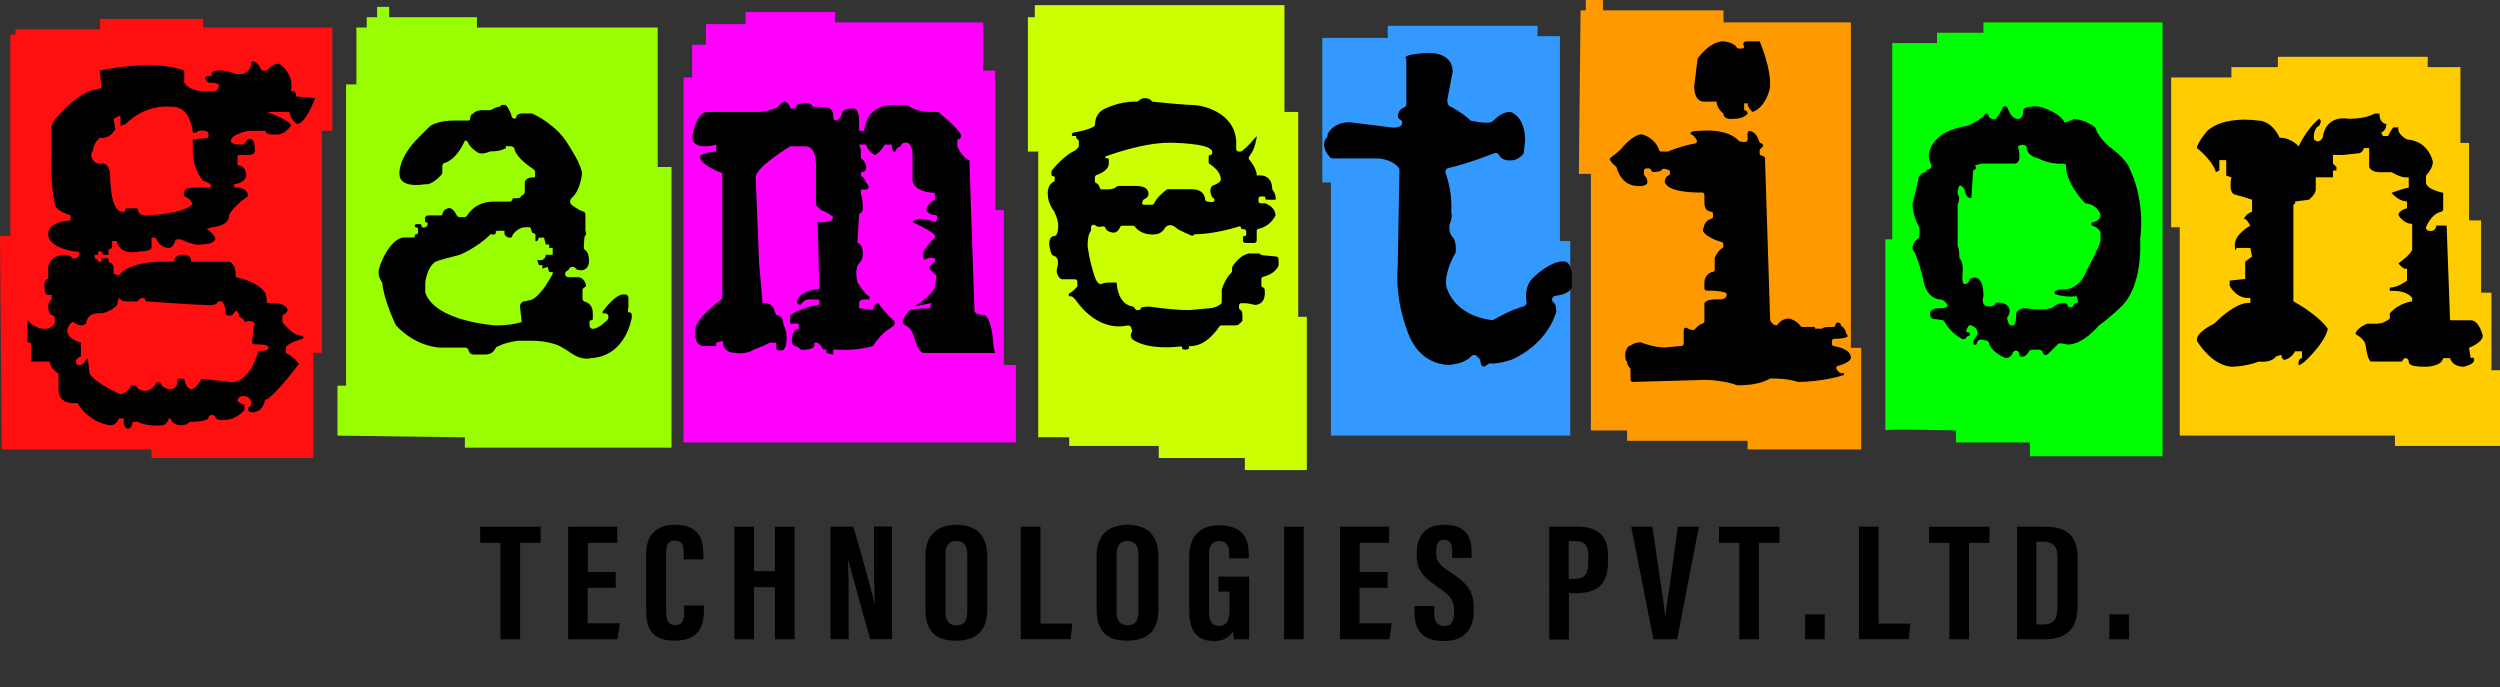
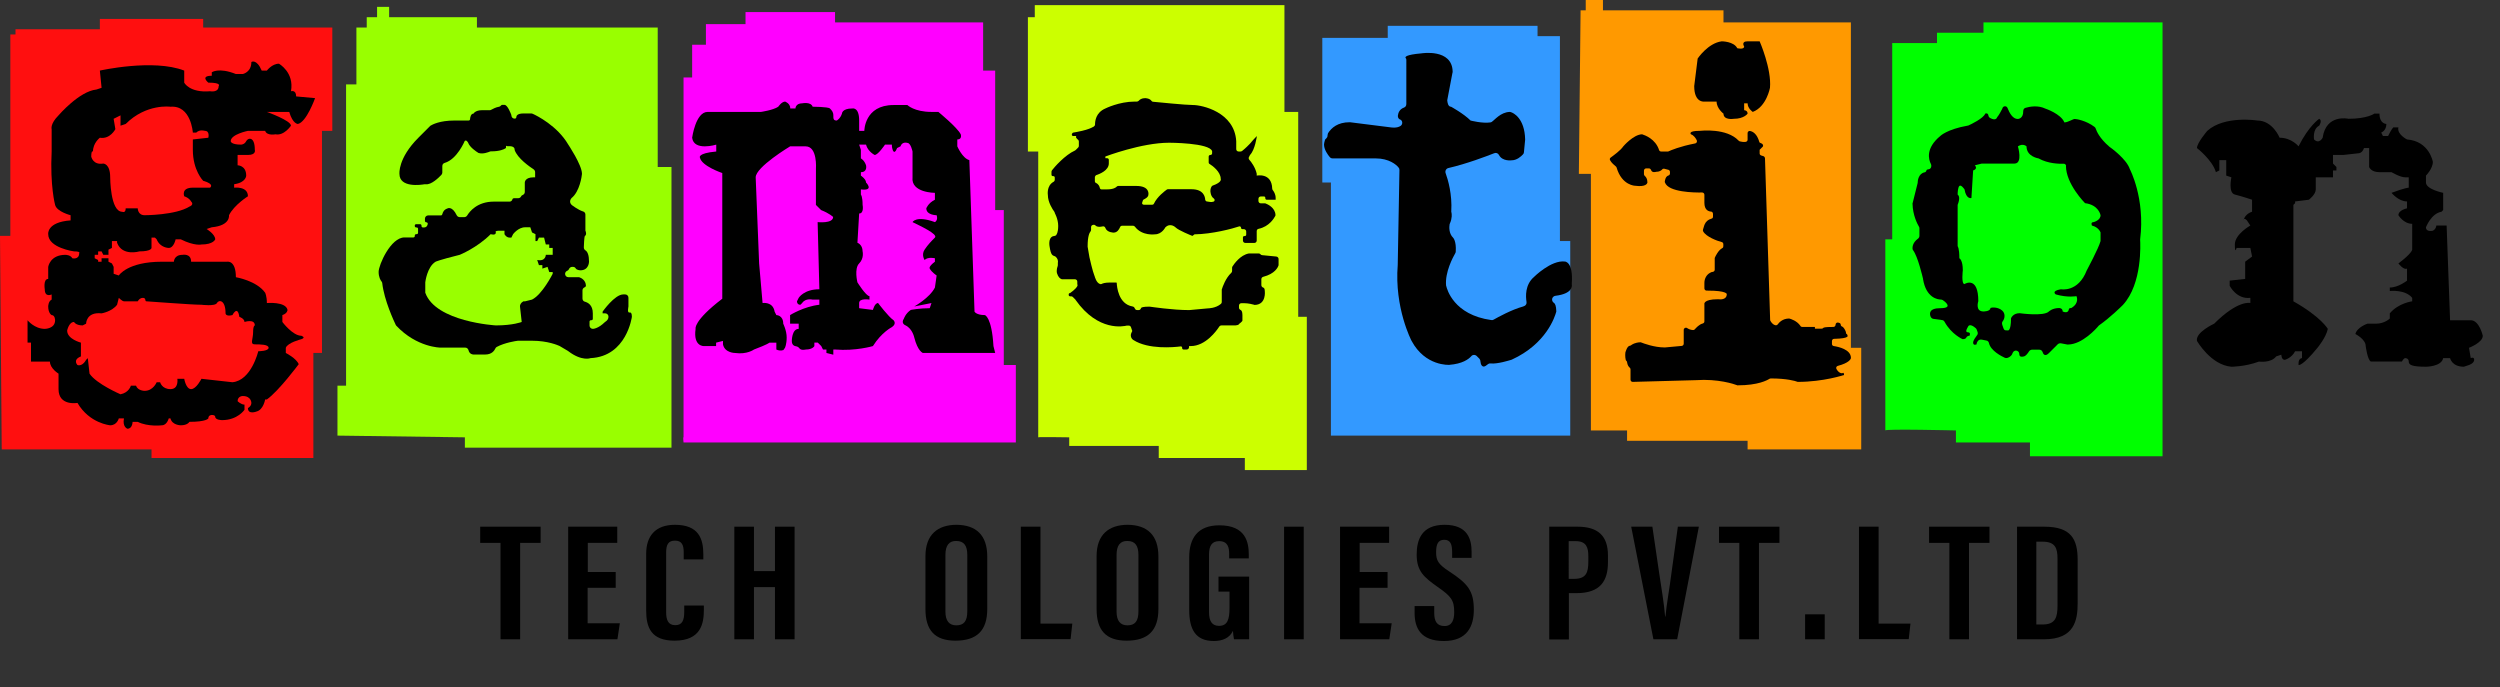
<svg xmlns="http://www.w3.org/2000/svg" version="1.1" id="Layer_1" x="0px" y="0px" viewBox="0 0 1452 399" style="enable-background:new 0 0 1452 399;" xml:space="preserve">
  <rect x="0" y="0" width="1452" height="399" fill="#333333" stroke="none" />
  <style type="text/css">
	.st0{fill:#FF0F0F;}
	.st1{fill:#99FF00;}
	.st2{fill:#FF00FF;}
	.st3{fill:none;}
	.st4{fill:#CCFF00;}
	.st5{fill:#3399FF;}
	.st6{fill:#FF9900;}
	.st7{fill:#00FF00;}
	.st8{fill:#FFCC00;}
</style>
  <g>
    <g>
      <polygon class="st0" points="0,137 6,137 6,20 9,20 9,17 58,17 58,11 118,11 118,16 193,16 193,76 187,76 187,205 182,205     182,266 88,266 88,261 1,261   " />
      <path d="M32,119c0,0-3-11-2-31V75c0,0-1-3,4-8c0,0,12-14,22-15l3-1l-1-10c0,0,31-7,49,0v7c0,0,3,6,15,5c0,0,5,1,5-3c0,0,2-2-6-2    c0,0-5-4,2-4v-2c0,0,4-3,14,1h4c0,0,5-1,5-7c0,0,3-2,6,5h3c0,0,3-4,7-4c0,0,9,5,7,16c0,0,3-1,3,3l11,1c0,0-5,14-10,15c0,0-3,0-5-7    h-13c0,0,14,5,14,8c0,0-4,6-9,5c0,0-5,1-6-2h-10c0,0-10,2-10,6c0,0,0,2,6,2c0,0,2,0,3-2s5-3,5,5c0,0,1,3-4,3h-6v6c0,0,5,0,5,6    c0,0,0,4-7,5v2c0,0,8-1,8,5c0,0-8,5-11,11c0,0,1,6-10,7l-3,1c0,0,5,3,5,6c0,0-1,3-8,3c0,0-4,1-12-3h-3c0,0-1,5-4,5c0,0-5,0-7-5    l-1-1h-2v6c0,0,0,2-7,2c0,0-10,3-13-5v-1h-3v4l-2,1v3h-3l-1-2h-2v2h-2v2l2,1v1h2v-2h4v2l2,1l1,2v4l3,1c0,0,5-8,25-8h7c0,0,0-4,5-4    c0,0,5-1,5,4h21c0,0,5-1,5,9c0,0,12,2,17,9c0,0,1,2,1,6c0,0,11-1,12,4c0,0,0,2-3,3v4c0,0,6,8,11,8c0,0,3,1,0,2c0,0-8,2-9,5v2v1    c0,0,6,3,7.5,6.5c0,0-11.5,15.5-18.5,20.5h-1c0,0-1,6-5,7c0,0-5,2-5-2c0,0,2-1,2-3c0,0,0-4-5-4c0,0-3,0-3,3c0,0,2,2,4,2v3    c0,0-4,6-13,6c0,0-4,0-4-2c0,0,0-1-2-1c0,0-2,0-2,2c0,0-1,2-11,2c0,0-1,2-5,2c0,0-5,0-6-4h-1c0,0-1,4-4,4c0,0-8,1-14-2h-3    c0,0,0,4-3,4c0,0-3-1-2-6h-3c0,0-1,4-5,4c0,0-12-1-19-13c0,0-11,2-11-8v-9c0,0-5-3-5-7H18v-11h-2v-13c0,0,4,5,10,5c0,0,6,0,6-5    c0,0,0-3-2-3c0,0-2-1-2-5c0,0,0-3,2-4v-3c0,0-4,2-4-3c0,0-1-6,2-6v-7c0,0,1-7,10-7c0,0,3,0,4,2c0,0,4,1,4-3c0,0,1-1-3-1    c0,0-15-2-15-10c0,0-1-7,13-8v-3C41,125,33,123,32,119z" />
      <path class="st0" d="M64,103c0,0,0,20,7,20c0,0,2,1,2-2h7c0,0,0,4,4,4c0,0,18,0,26-5c0,0,3-1,1-3c0,0-1-2-4-3c0,0-2-5,5-5h10    c0,0,3-2-4-4c0,0-6-6-6-18v-6l9-1c0,0,1-4-2-4c0,0-3-1-5,1h-2c0,0-1-16-13-15c0,0-14-2-26,10l-3,1v-6l-4,2l1,6c0,0-3,6-9,5    c0,0-4,3-4,8c0,0-1-1-1,3c0,0,1,5,7,4C60,95,64,95,64,103z" />
      <path class="st0" d="M39,192c0,0,1-5,4-5c0,0,1,2,5,2l2-1c0,0,0-7,9-6c0,0,6-1,9-5l1-4c0,0,2,2,3,2s8,0,8,0s1-2,3-2s1,2,2,2    s26,2,32,2c0,0,8,1,9-1s5-2,5,6c0,0,0,2,4,1c0,0,3-6,4,1c0,0,3,1,3,3c0,0,6-2,6,2c0,0-1,0-1,4s-2,7,1,7s8,0,8,2s-6,2-6,2    s-4,17-15,18l-18-2c0,0-3,6-6,6c-3,0-4-6-4-6h-4c0,0,1,6-4,6s-6-4-6-4h-2c0,0-2,5-7,5c0,0-4,0-5-3h-3c0,0-1,4-6,5c0,0-14-6-18-12    l-1-9l-1,1c0,0-2,4-5,3c0,0-3-3,2-5v-8C47,199,39,197,39,192z" />
    </g>
    <g>
      <path class="st1" d="M196,253v-29h5V49h6V16h6v-6h6V4h7v6h51v6h105v81h8v163H270v-6C270,254,196.2,253,196,253z" />
      <path d="M232,101c0,0-1-9,11-21l6.9-6.9c0.1-0.1,0.2-0.2,0.3-0.2c0.9-0.5,5-2.9,13.8-2.9h8.2c0.4,0,0.8-0.3,0.8-0.8    c0.1-1.2,0.5-3.2,2-3.2c0,0,1-2,5-2h4.5c0.3,0,0.6-0.1,0.9-0.3c0.8-0.4,2.5-1.4,4.4-1.7c0.6-0.1,1-0.5,1.4-0.9    c0.2-0.3,0.7-0.2,1.8-0.2c1.8,0,3.7,5.1,4,5.9c0,0.1,0,0.1,0,0.2c0,0.4,0.3,1.9,2,1.9h0c0.5,0,0.9-0.4,0.9-0.9    c0-1.2,1.3-2.1,4.1-2.1h4.6c0.3,0,0.5,0.1,0.8,0.2c2.3,1,14.3,7,20.6,17.8c0,0,7.9,11.8,8,16.9c0,0.1,0,0.2,0,0.3    c-0.1,1.2-1.3,10.1-6,13.9c0,0-2,2,0,4c0,0,3.7,2.9,6.6,3.8c0.8,0.2,1.4,0.9,1.4,1.8v9.2c0,0.1,0,0.3,0.1,0.4    c0.2,0.5,0.7,2.1-0.4,2.9c-0.4,0.3-0.6,5.8-0.6,6.3v0.4c0,0.6,0.3,1.2,0.9,1.6c1.3,0.8,2.1,2.9,2.1,6.6c0,0,0,5-5,5    c0,0-2.1,0-2.8-1.2c-0.3-0.6-1-0.8-1.6-0.8h-0.4c-0.7,0-1.3,0.4-1.7,1l-0.2,0.4c-0.2,0.4-0.5,0.6-0.8,0.8l-0.4,0.2    c-0.6,0.3-1,1-1,1.7l0,0c0,1,0.8,1.9,1.9,1.9h5.9c0.2,0,0.4,0,0.6,0.1c0.9,0.3,3.6,1.6,3.7,4.8c0,0.1,0,0.3-0.1,0.4    c-0.1,0.2-0.3,0.4-0.7,0.6c-0.7,0.3-1.2,1-1.2,1.7v0.4v4.4c0,0.8,0.5,1.6,1.3,1.8c1.8,0.5,4.7,1.9,4.7,6.8v3.2    c0,0.5-0.4,0.8-0.8,0.8h-0.3c-0.5,0-0.8,0.4-0.8,0.8v2.3c0,1,0.8,1.9,1.9,1.9h0.1c0,0,3,0,7-4c0,0,2-1,2-3v-0.1    c0-1-0.8-1.9-1.9-1.9H350v-1c0,0,7-10,12-10h1h0.1c1,0,1.9,0.8,1.9,1.9v5.1c0,0.5-1,4,0.9,3.5c0.5-0.1,1.1,0.4,1.1,2.5    c0,0-3,23-24,24c0,0-5,2-12.9-4c0,0-0.1-0.1-0.1-0.1l-4.9-2.9c-0.1,0-0.1-0.1-0.2-0.1c-0.7-0.3-6.6-3-15.9-3h-7.9    c-0.1,0-0.2,0-0.3,0c-1,0.1-7.7,1.1-12.3,3.6c-0.4,0.2-0.6,0.5-0.8,0.9c-0.5,1.1-2,3.5-5.8,3.5h-7c0,0-2.2,0-2.8-2.5    c-0.2-0.8-0.9-1.5-1.8-1.5l-14.4,0c0,0-13.8,0-25.8-12.8c-0.1-0.1-0.2-0.3-0.3-0.5c-0.9-1.9-6.7-14.2-7.8-24.2    c0-0.3-0.2-0.6-0.4-0.9c-0.6-0.7-1.7-2.6-1.7-5.6c0-4,7-20,15-20h5.2c0.5,0,0.8-0.4,0.8-0.8v-0.3c0-0.5,0.4-0.8,0.8-0.8h0.3    c0.5,0,0.8-0.4,0.8-0.8v-2.3c0-0.5-0.4-0.8-0.8-0.8h-0.3c-0.5,0-0.8-0.4-0.8-0.8v-0.3c0-0.5,0.4-0.8,0.8-0.8h2.3    c0.5,0,0.8,0.4,0.8,0.8v0.3c0,0.5,0.4,0.8,0.8,0.8h0.8c0.8,0,1.5-0.5,1.8-1.3l0.2-0.6c0.2-0.5-0.2-1.1-0.8-1.1h0    c-0.5,0-0.8-0.4-0.8-0.8v-1.3c0-1,0.8-1.9,1.9-1.9h7.4c0.4,0,0.7-0.3,0.8-0.7c0.2-0.9,0.8-2.6,2.9-3.3c0,0,2.7-1.8,5.5,4    c0.3,0.6,1,1,1.7,1l2.7,0c0.6,0,1.2-0.3,1.6-0.9c1.4-2.3,5.8-8.1,15.5-8.1h9.2c0.8,0,1.4-0.6,1.6-1.3c0.1-0.4,0.4-0.7,1.2-0.7    l2.3,0c0.7,0,1.3-0.5,1.6-1.1c0.1-0.3,0.3-0.5,0.8-0.7c0.8-0.3,1.3-1,1.3-1.8V106c0,0,0-3,5-3h1v-3c0-0.6-0.3-1.2-0.8-1.6    c-2.4-1.6-9.4-6.4-11.1-11.3c0-0.1,0-0.2,0-0.3c0-0.6-0.4-1.9-3-1.9h-1.2c-0.5,0-0.8-0.5-0.8,0v0.6c0,0.3-0.1,0.6-0.4,0.7    c-0.8,0.5-3.2,1.7-8.2,1.7c-0.2,0-0.5,0-0.7,0.1c-1,0.4-4,1.6-6.4,0.9c-0.2,0-0.4-0.1-0.5-0.2c-1-0.6-4.9-3.2-5.8-5.8c0,0-1-2-2-1    c0,0-4.4,10.6-11.6,12.7c-0.8,0.2-1.4,0.9-1.4,1.8v3.8c0,0.5-0.2,0.9-0.5,1.3c-1.5,1.6-5.9,6-9.2,5.5c-0.2,0-0.4,0-0.6,0    C244.6,107.4,232,109.2,232,101z" />
      <path class="st1" d="M247,170v-6c0,0,1-9,6-12c0,0,2-1,14-4c0,0,10-4,18-12c0,0,3,1,3-1c0,0-1-1,2-1h3v2c0,0,1,2,3,2h1l1-2    c0,0,3-4,7-4h3l1,3l2,1v4h1l1-2h3l1,4h2v2h2v4h-4c0,0,0,4-5,3l1,3h2v2l3-1l1,3h2v1c0,0-6,12-12,15l-4,1h-1c-1.5,0.8-2.1,2.1-2,3    l1,9c0,0-5,2-15,2C288,189,253,187,247,170z" />
    </g>
    <g>
      <path class="st2" d="M397,254V45h5V26h8V14h23V7h52v6h86v28h7v81h5v90h7v45H397C397,257,396.6,253.6,397,254z" />
      <path d="M404,191c0,0-1.5-4.5,15.5-17.5v-36v-37c0,0-12-4-13-9c0,0-1.5-2.5,9.5-3.5v-4c0,0-13,4-14-4c0,0,2-15,9-15h31    c0,0,7-1,10-3c0,0,2-3,4-3c0,0,3,1,3,4h3c0,0,0-3,4-3c0,0,5-1,6,2c0,0,9,0,10,1s2,2,2,4s0,3,2,3c0,0,2-1,3-4c0,0,0-3,6-3    c0,0,4-1,4,7v6h3c0,0,0-15,17-15h8c0,0,4,4,14,4h4c0,0,11,9,13,13c0,0,1,3-2,3v4c0,0,3,7,7,8l3,88c0,0,1,2,6,2c0,0,4,1,5,18l1,4    h-42c0,0-3-1-5-9c0,0-1-5-5-7c0,0-3-1-1-4c0,0,1-3,4-5c0,0,5-1,11-1l1-3l-10,2c0,0,9-5,12-11l1-7c0,0-3-2-4-4c0,0-1-1,3-4v-2    c0,0-4-1-6,1c0,0-2-3,0-6s4-5,6-7s-9-7-13-9c0,0,2-4,13,0c0,0,2-1,1-4c0,0-6,0-6-4c0,0,1-3,5-5v-4c0,0-14,0-13-9V88c0,0-1-5-3-5    c0,0-3-1-4,2l-2,1c0,0-1,3-2,2c0,0-1-1-1-4h-2h-2c0,0-4,6-6,6c0,0-4-2-5-6h-4l1,3v5c0,0,2,1,3,4c0,0,1,4-3,4v2c0,0,3,2,3,4    c0,0,5,5-3,4v3c0,0,1,1,1,6c0,0,1,5-2,5l-1,17c0,0,3,1,3,5c0,0,1,4-2,7s-1,11-1,11s5,8,7,8v2c0,0-6-1-6,2v3l8,1c0,0,1-4,3-4    c0,0,6,8,9,10c0,0,2,2-1,4c0,0-6,3-11,11c0,0-10,3-22,2h-1v3l-4-1v-2h-2l-1-2l-1-1l-1-1h-2v2c0,0-1,2-5,2c0,0-2.7,0.7-3.7-0.7    c-0.5-0.7-1.2-1.1-2.1-1.2c-1.1-0.2-2.3-0.9-2.3-3.1c0,0,0-7,4-7v-3h-5v-5c0,0,8-5,17-6v-3h-4c0,0-4-1-6,2l-1,1c-1.7,0-2-1.3-2-2    l1-2c0,0,3-5,12-5l-1-39c0,0,9,1,9-3c0,0-2-2-7-4l-3-3V98c0,0,1-13-6-13h-9c0,0-20,12-20,18l2,50l2,23c0,0,6-1,7,5l1,2    c0,0,4,0,4,5c0,0,2,4,2,8s-1,6-1,6l-0.9,1.3c-1.4,0.5-2.8,0.3-4.1-0.3l0,0v-4h-4c0,0-1,1-9,4c0,0-4,3-11,2c0,0-6,0-7-5v-2l-4,1v2    h-7C409,201,402.5,201.5,404,191z" />
    </g>
    <path class="st3" d="M635,106" />
    <g>
      <path class="st4" d="M603,254V88h-6V10h4V3h145v62h8v119h5v89h-36v-7h-50v-7h-52v-5C621,254,602.7,253.7,603,254z" />
      <path d="M635.3,73.5c0.4-0.3,0.7-0.7,0.7-1.2c0-1.9,0.4-6.9,6-9.3c0,0,8-4,17-4h1.3c0.4,0,0.8-0.2,1.1-0.5    c0.5-0.6,1.6-1.5,3.7-1.5c0,0,2.6,0,3.7,1.6c0.2,0.3,0.5,0.5,0.9,0.5C673,59.4,688.5,61,693,61c5,0,24,4,25,21c0,0,0,0.1,0,0.1    l0,4.5c0,0.8,0.6,1.4,1.4,1.4l1.1,0c0.3,0,0.6-0.1,0.9-0.3c1.1-0.9,4.1-3.4,6.6-6.6c0,0,0.1-0.1,0.1-0.1L730,79    c0,0-1,7.8-3.9,10.9c-0.1,0.1-0.1,0.2-0.2,0.3l-0.5,1c-0.3,0.5-0.2,1.1,0.2,1.6c1.2,1.3,3.5,4.5,4.3,8.1c0,0.1,0,0.2,0,0.3l0,0.8    c0,0,8.7-1.9,9,7.5c0,0.3,0.1,0.6,0.3,0.9c0.6,0.7,1.7,2.4,1.7,4.6v1h-5.2c-0.5,0-0.8-0.4-0.8-0.8v-0.3c0-0.5-0.4-0.8-0.8-0.8    h-1.8c-0.8,0-1.4,0.6-1.4,1.4v1.2c0,0.8,0.6,1.4,1.4,1.4h2.3c0.2,0,0.3,0,0.5,0.1c1.1,0.4,5.5,2.4,5.7,6.6c0,0.2,0,0.4-0.1,0.6    c-0.7,1.3-3.5,6.2-9.7,7.5c-0.7,0.1-1.1,0.7-1.1,1.4l0,5.4c0,0.8-0.6,1.4-1.4,1.4h-5.2c-0.8,0-1.4-0.6-1.4-1.4v-1.8    c0-0.5,0.4-0.8,0.8-0.8h0.3c0.5,0,0.8-0.4,0.8-0.8v-1.8c0-0.8-0.6-1.4-1.4-1.4h-0.8c-0.5,0-0.8-0.4-0.8-0.8v0c0-0.6-0.6-1-1.1-0.8    c-3.8,1.3-15.8,4.5-25.9,4.6c-0.2,0-1.1,1-1.3,0.9c-0.8-0.3-8-3.2-9.7-4.9c0,0-3-3-6,0c0,0-2,4-6,4c0,0-7.4,1.1-11.6-4.4    c-0.3-0.4-0.7-0.6-1.1-0.6l-6.3,0c-0.6,0-1.1,0.3-1.3,0.9c-0.5,1.2-1.6,3.1-3.7,3.1c0,0-3.8,0-4.8-2.7c-0.2-0.7-0.9-1.1-1.6-0.9    c-1.3,0.3-3.1,0.5-4.1-0.5c-0.5-0.5-1.1-0.6-1.7-0.3l-0.1,0c-0.5,0.2-0.8,0.7-0.8,1.3v1.5c0,0.3-0.1,0.6-0.3,0.9    c-0.6,0.7-1.7,2.7-1.7,8.6c0,0.1,0,0.2,0,0.3l1,5.8c0,0,0,0,0,0.1c0.1,0.6,2,8.7,2.9,10.8c0,0.1,0.1,0.2,0.1,0.2    c0.2,0.7,1.1,4.2,3.3,4.8c0.3,0.1,0.7,0,0.9-0.1c0.5-0.3,1.9-0.8,4.7-0.8l3.7,0c0.2,0,0.3,0.1,0.3,0.3c0.1,2,0.9,12.2,9.2,13.6    c0.5,0.1,0.9,0.3,1.1,0.8l0.3,0.5c0.2,0.5,0.7,0.8,1.3,0.8h0.9c0.6,0,1.1-0.5,1.3-1.1c0.1-0.5,1.3-0.9,4.9-0.9c0,0,0.1,0,0.1,0    c0.9,0.1,13.3,2,22.9,2c0,0,0.1,0,0.1,0l10.9-1c0,0,4.5,0,7.5-2.6c0.3-0.3,0.5-0.6,0.5-1l0-5.4v-1.8c0-0.1,0-0.3,0.1-0.4    c0.3-1.1,2.2-6.5,5.4-9.4c0.3-0.3,0.5-0.7,0.5-1.1l0-1.9c0-0.3,0.1-0.5,0.2-0.7c0.9-1.4,4.5-6.7,9.6-7.6c0.1,0,0.2,0,0.3,0l5.3,0    c0.4,0,0.7,0.1,1,0.4l0.2,0.2c0.2,0.2,0.5,0.4,0.9,0.4l8.2,0.8c0.7,0.1,1.3,0.7,1.3,1.4v3.5c0,0.1,0,0.3-0.1,0.4    c-0.3,0.9-1.9,4.7-8.9,6.5c-0.6,0.2-1,0.7-1,1.4l0,3.4c0,0.6,0.4,1.2,1,1.4c0.5,0.1,1,0.6,1,2.1c0,0,1,7.8-5.8,8    c-0.1,0-0.3,0-0.4-0.1c-0.7-0.2-3.3-0.9-5.8-0.9h-1.6c-0.8,0-1.4,0.6-1.4,1.4v1.2c0,0.6,0.4,1.1,0.9,1.3c0.5,0.2,1.1,0.9,1.1,3    v3.2c0,0.5-2,2-2,2c0,0.5-1.5,0.8-2,0.8l-8.2,0c-0.5,0-0.9,0.2-1.2,0.6c-1.6,2.5-8,11.4-16.6,11.4h-1v0.6c0,0.8-0.6,1.4-1.4,1.4    h-1.8c-0.5,0-0.8-0.4-0.8-0.8v-0.2c0-0.5-0.4-0.9-0.9-0.8c-3.8,0.5-18.7,1.9-27.4-3.7l0,0c-1.4-0.8-1.9-2.7-1.2-4.1l0.5-1.1    c0-0.2,0-0.3-0.1-0.4l-0.6-1.8c-0.2-0.6-0.7-1-1.3-1h-0.8c-0.1,0-0.2,0-0.3,0c-1.7,0.4-16.6,3.8-29.8-14.9c0-0.1-0.1-0.1-0.1-0.2    l-1.5-1.5c-0.3-0.3-0.6-0.4-1-0.4h-0.6c-0.5,0-0.8-0.4-0.8-0.8v-0.3c0-0.5,0.4-0.8,0.8-0.8c0,0,3.2-2.1,4.2-4c0.3-0.6,0-0.6,0-1.3    v-1.3c0-0.8-0.6-1.4-1.4-1.4h-7.4c-0.1,0-0.3,0-0.4-0.1c-0.7-0.2-1.9-1.1-2.6-3.4c-0.3-0.8-0.1-2.7,0.2-3.5    c0.5-1.1,0.2-1.9,0.3-2.4c0.3-1.4-0.2-2.8-1.3-3.7c-0.1-0.1-0.2-0.2-0.3-0.2c-1.5-0.6-2.4-0.5-3.2-5.7c0,0-1-5,2-6    c0.7-0.1,2-0.3,2-1c0,0,1-1,1-5s-2-7.5-2-7.5c0-0.3-0.1-0.6-0.3-0.8c-0.9-1.2-3.7-5.4-3.7-9.6c0,0-0.9-5.4,3.3-7.7    c0.4-0.2,0.7-0.7,0.7-1.2l0-1.3c0-0.5-0.4-0.8-0.8-0.8h-0.3c-0.5,0-0.8-0.4-0.8-0.8l0-1.7c0-0.3,0.1-0.6,0.3-0.9    c1.4-1.8,7.4-8.8,13.4-11.5c0.2-0.1,0.3-0.2,0.4-0.3l1.4-1.4c0.3-0.3,0.4-0.6,0.4-1v-2.5c0-0.5-0.3-1-0.8-1.3L625,80v-1h-1.7    c-0.6,0-1-0.6-0.7-1.2l0.2-0.4c0.1-0.2,0.4-0.4,0.6-0.4C625.1,76.7,631.6,75.7,635.3,73.5z" />
      <path class="st4" d="M636,102.7c0-0.4,0.3-0.8,0.7-1c1.9-0.6,7.3-2.7,7.3-6.8v-2c0-0.6-0.4-1-1-1h-1v-1c0,0,21-8,37-8    c0,0,23.5,0,25,4.9c0,0.1,0,0.2,0,0.3V89c0,0.6-0.4,1-1,1h0c-0.6,0-1,0.4-1,1v3.4c0,0.3,0.2,0.7,0.5,0.8c1.6,1,6.5,4.5,6.5,8.7    c0,0,1,1.9-4.7,3.9c-0.2,0.1-0.4,0.2-0.5,0.4c-0.3,0.4-0.8,1.3-0.8,2.7c0,0,0,3.1,2,4.4c0.7,0.5,0.6,1.6-0.2,1.8    c-0.6,0.2-1.2,0.3-1.9,0.2l-2-0.3c-0.5-0.1-0.8-0.5-0.9-0.9c-0.1-1.8-0.9-6.2-8-6.2h-13.7c-0.2,0-0.4,0.1-0.6,0.2    c-1.1,0.8-5.6,4.1-7.5,8.2c-0.2,0.4-0.5,0.6-0.9,0.6h-5c-0.7,0-1.2-0.7-0.9-1.3l0.4-1.2c0.1-0.3,0.3-0.5,0.6-0.6    c0.8-0.4,2.6-1.3,2.6-2.8c0,0,1-5-7-5h-10.5c-0.3,0-0.6,0.1-0.8,0.3c-0.5,0.6-2,1.7-5.8,1.7h-3.1c-0.5,0-0.9-0.3-1-0.8    c-0.2-0.9-0.7-2.3-2.4-3c-0.3-0.2-0.5-0.5-0.5-0.9V102.7z" />
      <path d="M689,133" />
    </g>
    <g>
      <polygon class="st5" points="768,106 768,22 806,22 806,15 893,15 893,21 906,21 906,140 912,140 912,253 773,253 773,106   " />
      <path d="M840,166.2c0.4,1.7,4.3,16.7,26.2,19.7c0.5,0.1,1,0,1.4-0.3c2.3-1.3,10.4-5.8,17.1-7.6c0.1,0,0.3-0.1,0.4-0.2l0.3-0.1    c0.9-0.4,1.4-1.4,1.2-2.4c-0.5-3.1-0.9-9.9,4.3-14.4c0,0,10-10,18-9c0,0,4.9,0,4,12.7c0,0.2,0,0.4,0,0.6c0.2,1.1,0.3,5.4-9.5,6.6    c-0.9,0.1-1.7,0.8-1.9,1.7l0,0c-0.2,0.9,0.2,1.9,1,2.4c0.7,0.4,1.3,1.7,1.4,4.8c0,0.2,0,0.4-0.1,0.6c-0.7,2.5-5.6,18.4-25.8,27.6    c-0.1,0-0.2,0.1-0.3,0.1c-1.1,0.3-7.9,2.5-11.9,2.1c-0.6-0.1-1.2,0.1-1.7,0.5c-0.7,0.6-1.7,1.3-2.3,1.3c-0.9,0-1.8-0.8-2-3.2    c0-0.5-0.3-1-0.6-1.4l-1.5-1.5c-0.9-0.9-2.4-0.9-3.2,0.1c-1.6,1.8-5.2,4.4-12.7,5c0,0-14,1-22-14c0,0-10-19-8-44l1-55.2    c0-0.6-0.2-1.1-0.6-1.5C811,95.7,806.8,92,799,92h-25c-0.7,0-1.3-0.3-1.7-0.8c-1.1-1.3-3.2-4.2-3.3-7c0-0.1,0-0.2,0-0.4    c0-0.4,0.2-1.4,0.6-2.7c0.1-0.2,1.4-1.1,1.4-2.1c0,0,0.1-1.2,0.3-1.6c2-3.2,5.7-6.4,12.5-6.4c0.1,0,0.2,0,0.3,0l23.8,3    c0,0,3.5,0.6,5.6-0.9c1.3-0.9,1.2-2.9-0.1-3.6c-0.1-0.1-0.2-0.1-0.3-0.1c-0.9-0.4-1.3-1.3-1.2-2.3c0.2-1.6,1-3.7,3.5-4.6    c0.9-0.3,1.4-1.1,1.4-2.1V34.7c0-0.4-0.1-0.7-0.4-1c-0.4-0.6-0.1-1.9,9.1-2.7c0,0,18-3,18.2,10.7c0,0.2,0,0.4-0.1,0.5L840.6,58    c0,0.2-0.1,0.4,0,0.6c0.1,0.9,0.4,3.4,2.2,3.4c0,0,7.3,4,11.3,8c0,0,6.8,1.8,11.5,1.1c0.3,0,0.6-0.2,0.8-0.3    c1.7-1.1,5.1-5.6,10.4-5.8c0.2,0,0.4,0,0.6,0.1c1.6,0.4,8.1,3.6,8.4,15.8c0,0.1,0,0.2,0,0.3l-0.7,7.2c0,0.5-0.2,0.9-0.6,1.3    c-1,1.1-3.5,3.4-6.5,3.4c0,0-5.4,0.8-7.4-3.1c-0.5-1-1.7-1.5-2.8-1c-4.6,1.8-15.8,6.1-26.6,8.6c-1.3,0.3-2,1.7-1.6,2.9    c1.4,3.9,3.9,12.3,3.3,22.3c0,0.2,0,0.4,0.1,0.6c0.2,0.8,0.5,3.3-0.9,6.4c-0.1,0.2-0.2,0.4-0.2,0.7c-0.2,1.2-0.5,5.1,2.1,7.6    c0,0,1.9,1.9,1.5,8c0,0.3-0.1,0.7-0.3,1c-1.2,2.1-6.1,11-5.3,18.9C840,166,840,166.1,840,166.2z" />
    </g>
    <g>
      <path class="st6" d="M918,6h3V0h10v6h70v7h74v189h6v59h-66v-5h-70v-6h-21V101h-7C917,101,918,6.5,918,6z" />
      <path d="M984.6,83.3c0.8-0.2,1.2-1,0.9-1.8c-0.6-1.2-1.7-2.9-3.4-3.5c0,0-2-2,4.9-2c0,0,0.1,0,0.1,0c1-0.1,15.8-1.7,22.7,5.7    c0.2,0.2,0.4,0.3,0.6,0.4c0.7,0.2,2.3,0.5,3.5,0.3c0.6-0.1,1.1-0.6,1.1-1.2c0-1,0-2.7,0-3.9c0-0.8,0.7-1.4,1.5-1.2    c1.6,0.3,4,1.7,5.3,6.3c0.1,0.4,0.4,0.6,0.8,0.7c0.4,0.1,1,0.4,1.3,1c0.2,0.5,0.1,1-0.3,1.3L1022,87v1v1.1c0,0.5,0.3,1,0.9,1.2    l1.3,0.4c0.5,0.2,0.8,0.6,0.9,1.2l3,93.9c0,0.2,0,0.3,0.1,0.4c0.3,0.6,1.2,2.3,3,2.7c0.5,0.1,1-0.1,1.3-0.5    c0.8-1.1,2.8-3.3,6.4-3.4c0.1,0,0.2,0,0.3,0c0.8,0.2,4.5,1.3,6.5,4.3c0.2,0.4,0.6,0.6,1.1,0.6l7.3,0v1l3.7,0    c0.4,0,0.9-0.1,1.1-0.4c0.2-0.3,1.3-0.6,5.2-0.6h0.7c0.7,0,1.3-0.6,1.3-1.3l0,0c0-0.9,0.8-1.5,1.7-1.2l0.6,0.2    c0.4,0.1,0.7,0.6,0.7,1v0c0,0.5,0.4,1,0.9,1.1c0.5,0.1,2.1,2.1,2.2,3.9c0,0.4,0.8,0.4,0.8,1.2c0,0,1.8,1.8-7.8,2    c-0.7,0-1.2,0.6-1.2,1.3v1.7c0,0.6,0.4,1.1,1.1,1.2c2.7,0.4,9.8,2,9.9,6.7c0,0.1,0,0.2,0,0.3c-0.1,0.6-1.1,2.8-7.6,4.5    c-0.8,0.2-1.2,1.1-0.8,1.8c0.6,1.1,1.7,2.5,3.4,2.5c0,0,1-1,1,1c0,0-11.9,4-26.8,4c-0.1,0-0.3,0-0.4-0.1c-1-0.4-5.9-1.9-15.4-1.9    c-0.2,0-0.5,0.1-0.7,0.2c-1.2,0.8-6.5,3.8-18.5,3.8c-0.2,0-0.3,0-0.4-0.1c-1.5-0.6-11-3.8-23.8-2.9l-36.7,1    c-0.7,0-1.3-0.5-1.3-1.3v-6c0-0.4-0.2-0.8-0.5-1c-0.5-0.4-1.3-1.4-1.5-3.1c0-0.4-0.2-0.7-0.5-0.9c-0.5-0.4-0.7-3.1-0.5-4.7    c0.1-0.4,1-3.8,2.6-4c0.2,0,0.4-0.1,0.6-0.2c0.6-0.5,2.4-1.7,5.5-1.8c0.2,0,0.3,0,0.5,0.1c1.3,0.5,7.5,2.9,13.7,2.9    c0,0,0.1,0,0.1,0l9.8-0.9c0.6-0.1,1.1-0.6,1.1-1.3v-8c0-1,1.1-1.6,1.9-1.1c0.9,0.6,2,1.1,3.5,1.2c0.4,0,0.7-0.1,1-0.4    c0.8-0.9,2.6-2.9,4.6-3.4c0.6-0.2,1-0.6,1-1.2l0-9.9c0,0-1-3,7.9-3c0.1,0,0.1,0,0.2,0c0.7,0.1,4.9,0.6,4.9-3c0,0,0-2-11-2h-0.7    c-0.7,0-1.3-0.6-1.3-1.3v-3.2c0-2.4,1.2-4.8,3.4-5.9c0.5-0.3,1-0.5,1.5-0.5c0.6-0.1,1.1-0.6,1.1-1.2c0-1.9,0-5.6,0-6.6    c0-0.2,0-0.3,0.1-0.5c0.4-0.9,2-4.3,4.3-5.5c0.4-0.2,0.6-0.6,0.6-1.1l0-1.2c0-0.6-0.4-1.1-0.9-1.2c-2.8-0.7-9.1-3.1-10.8-6.2    c-0.2-0.3-0.2-0.7-0.1-1.1c0.6-1.3,0.6-5.1,4.9-6.3c0.6-0.1,0.9-0.6,0.9-1.2v-1.5c0-0.8-0.5-1.4-1.1-1.4c-1.5-0.1-3.9-0.9-3.9-5.1    v-4.7c0-0.7-0.6-1.3-1.3-1.3c-4.5,0.1-19.6-0.1-21.6-5.8c-0.1-0.2-0.1-0.3-0.1-0.5c0.1-0.8,0.4-3.1,2.2-3.6    c0.5-0.1,0.8-0.7,0.8-1.2v-0.8c0-0.7-0.4-1.2-1-1.3l-2.3-0.6c-0.4-0.1-0.9,0-1.2,0.4c-0.5,0.6-1.6,1.4-3.6,1.4    c0,0-2.3,0.8-2.9-1.1c-0.2-0.5-0.7-0.9-1.2-0.9l-1.6,0c-0.7,0-1.3,0.6-1.3,1.3v2.1c0,0.4,0.2,0.7,0.5,1c0.6,0.5,1.5,1.6,1.5,3.6    c0,0.1,0,0.2,0,0.2c-0.1,0.6-0.9,2.7-7,1.9c0,0-7.8,0-10.9-10.6c-0.1-0.2-0.2-0.5-0.4-0.6c-0.7-0.6-2.7-2.2-3.4-3.7    c-0.3-0.5-0.1-1.2,0.4-1.5c1.6-1.2,5.7-4.1,7.3-6.5c0,0,5.8-6.8,10.8-7c0.1,0,0.3,0,0.4,0.1c1.2,0.4,7.5,2.5,9.6,9.1    c0.2,0.5,0.6,0.8,1.2,0.8c1.2,0,3.1,0,3.8,0c0.2,0,0.4,0,0.5-0.1C970.4,87.3,975.7,85,984.6,83.3z" />
      <path d="M984,50l2-16c0,0,6-9,14-10c0,0,7,0,9,4c0,0,4,1,4-1c0,0-2-3,2-3h7c0,0,7,16,6,27c0,0-2,11-10,14c0,0-3-2-3-5h-2v4    c0,0,2,0,2,2c0,0-2,3-8,3c0,0-6,1-6-3c0,0-4-3-4-7h-7C990,59,984,60,984,50" />
    </g>
    <g>
      <path class="st7" d="M1095,250V139h4V25h26v-6h27v-6h104v252h-77v-8h-43v-7C1136,250,1095,249,1095,250z" />
      <path d="M1121.4,97.5c0.4-0.7,0.4-1.7,0-2.4c-1.2-2.4-3.2-8.9,5.5-16.1c0,0,3.9-3.9,15.8-6c0.2,0,0.3-0.1,0.5-0.1    c1.4-0.6,8.9-4.2,9.8-6.9c0,0,1.6-0.8,1.9,1.2c0.1,0.6,0.5,1.1,1.1,1.4c1.3,0.7,3.3,1.4,4-0.6c0,0,1-1,2.9-4.8    c0-0.1,0.1-0.2,0.1-0.3c0,0,0,0,0,0c0.4-1.5,2.5-1.6,3-0.1c1.1,2.8,3,6.3,5.9,6.3c0,0,3.3,0,3.2-4.6c0-0.9,0.5-1.7,1.4-1.9    c2.4-0.7,7.2-1.6,11.5,0.5c0,0,9,3,11,8c0,0-2,0,0,0s5-2,6-2c1,0,6.6,0.9,11.5,4.6c0.3,0.2,0.6,0.6,0.7,1    c0.5,1.5,2.2,5.6,7.8,10.4c0,0,0.1,0.1,0.1,0.1c0.9,0.6,10,7.2,11.9,13c0,0,9,16.9,6,40.8c0,0.1,0,0.2,0,0.3    c0.1,2.1,1.4,25.4-10,37.8c0,0,0,0.1-0.1,0.1c-0.5,0.5-7.1,7.1-13.8,11.8c-0.1,0.1-0.2,0.2-0.3,0.3c-1.1,1.4-9.4,10.7-17.6,10.8    c-0.2,0-0.3,0-0.5,0l-3.7-0.7c-0.7-0.1-1.3,0.1-1.8,0.5l-5.2,5.2c-2.2,2.2-3.3,0.7-3.7-0.7c-0.3-0.8-1-1.3-1.9-1.3l-4.2,0    c-0.7,0-1.3,0.4-1.7,0.9c-0.7,1.2-2.1,3.1-3.5,3.1c0,0-2.2,0.7-2.2-1.5c0-0.9-0.6-1.7-1.5-1.9l0,0c-1-0.3-2.1,0.4-2.4,1.4    c-0.3,1-1.1,2.2-3.1,2.8c-0.5,0.1-1,0.1-1.4-0.1c-2-0.9-8.2-4.1-9.2-8.5c-0.2-0.8-0.7-1.4-1.5-1.5c-1.1-0.2-2.5-0.5-2.5-0.5    c-0.9-0.2-1.6,0-2.1,0.4c-0.5,0.5-1.1,1.3-1.1,2.3c0,0-2,1-2-1c0-1.3,1.4-3.1,2.2-4.2c0.5-0.5,0.6-1.3,0.4-1.9l-0.5-1.4    c-0.1-0.3-0.3-0.6-0.6-0.9c-1-0.9-3.8-3-4.6-0.6c0,0-2,3,0,3s1,2,1,2h0c-0.8,0-1.6,0.4-1.9,1.1c-0.2,0.4-0.7,0.9-2.1,0.9    c0,0-6.5-2.8-10.5-10.1c-0.3-0.6-0.9-1-1.5-1l-5-0.7c-0.7-0.1-1.3-0.6-1.6-1.3c-0.7-1.7-1-4.9,5.6-4.9c7.5,0,3.2-3.5,1.6-4.6    c-0.3-0.2-0.7-0.4-1.1-0.4c-1.9,0-8.7-0.9-10.5-11.9c0-0.1,0-0.1,0-0.2c-0.3-1.2-3-12.9-5.8-16.6c-0.2-0.2-0.2-0.5-0.3-0.7    c-0.1-1,0-3.7,3.2-6c0.5-0.4,0.8-1,0.8-1.6c0-1.3,0-3.4,0-4.4c0-0.4-0.1-0.7-0.3-1c-0.9-1.5-3.6-6.7-3.7-13.3c0-0.2,0-0.4,0.1-0.5    l2.9-11.6c0-0.1,0-0.2,0-0.3c0-0.8,0.4-5.1,4-5.8c0.6-0.1,1-0.6,1.1-1.2C1119.3,98,1120.6,98.8,1121.4,97.5z" />
-       <path class="st7" d="M1206,172C1206,172,1206,172,1206,172c0,0-5,1-12-1c0,0-3-2,3-3c0,0,0,0,0,0c0,0,10,2,15-11c0,0,0,0,0,0    c0,0,7-13,8-17c0,0,0,0,0,0v-5c0,0,0,0,0,0c0,0-1-3-5-4c0,0-1-2,1-2c0,0,0,0,0,0c0,0,4-1,4-4c0,0,0,0,0,0c0,0-1-6-9-7c0,0,0,0,0,0    c0,0-11.1-11.1-11.1-21.7c0-0.4,0,0.1,0.1-0.3c0,0-0.6-0.9-1.2-0.9c-2.7,0.1-9.3,0-14.8-3.1c0,0,0,0,0,0c0,0-7-1-7-7c0,0,0,0,0,0    c0,0-2-2-5,0c0,0,0,0,0,0c0,0,3,10-2,10h-19c0,0,0,0,0,0l-4,1c0,0,0,0,0,0c0,0,2,2-1,3c0,0,0,0,0,0l-1,16c0,0,0,0,0,0c0,0-3,1-4-5    c0,0,0,0,0,0c0,0-2-3-3-2c-0.9,0.9-1,4.1-1,4.9c0,0.1,0,0.2,0.1,0.2c0.4,0.3,1.6,1.6-0.1,5.9c0,0,0,0,0,0v24c0,0,0,0,0,0    c0,0,1,1,1,7c0,0,0,0,0,0c0.2,0.1,2,1.2,2,7c0,0,0,0,0,0c0,0-1,8,1,8c0,0,2.9,0,3-2.9c0,0,0-0.1,0.1-0.1c0.7-0.4,7.9-4.2,7.9,10    c0,0,0,0,0,0c0,0-2,6,3,6c0,0,3.8,0,4-1.8c0-0.1,0.1-0.2,0.2-0.3c0.6-0.3,4.3-0.6,6.7,1.6c1.8,1.6,1.7,4.4,0.2,6.3    c-0.3,0.4-0.5,1.1-0.1,2.2c1,3,1,3,3,3c0,0,2,1,2-7c0,0,0,0,0,0c0,0,1-3,5-3c0,0,14,2,17-1c0,0,2-2,6-2c0,0,2,0,2,2c0,0,0,0,0,0    c0,0,2,1,3,0c1-1,0-2,2-2C1208,176,1206,172,1206,172z" />
+       <path class="st7" d="M1206,172C1206,172,1206,172,1206,172c0,0-5,1-12-1c0,0-3-2,3-3c0,0,0,0,0,0c0,0,10,2,15-11c0,0,0,0,0,0    c0,0,7-13,8-17c0,0,0,0,0,0v-5c0,0,0,0,0,0c0,0-1-3-5-4c0,0-1-2,1-2c0,0,0,0,0,0c0,0,4-1,4-4c0,0,0,0,0,0c0,0-1-6-9-7c0,0,0,0,0,0    c0,0-11.1-11.1-11.1-21.7c0-0.4,0,0.1,0.1-0.3c0,0-0.6-0.9-1.2-0.9c-2.7,0.1-9.3,0-14.8-3.1c0,0,0,0,0,0c0,0-7-1-7-7c0,0,0,0,0,0    c0,0-2-2-5,0c0,0,0,0,0,0c0,0,3,10-2,10h-19c0,0,0,0,0,0l-4,1c0,0,0,0,0,0c0,0,2,2-1,3c0,0,0,0,0,0l-1,16c0,0,0,0,0,0c0,0-3,1-4-5    c0,0,0,0,0,0c0,0-2-3-3-2c-0.9,0.9-1,4.1-1,4.9c0,0.1,0,0.2,0.1,0.2c0.4,0.3,1.6,1.6-0.1,5.9c0,0,0,0,0,0v24c0,0,0,0,0,0    c0,0,1,1,1,7c0,0,0,0,0,0c0.2,0.1,2,1.2,2,7c0,0,0,0,0,0c0,0-1,8,1,8c0,0,0-0.1,0.1-0.1c0.7-0.4,7.9-4.2,7.9,10    c0,0,0,0,0,0c0,0-2,6,3,6c0,0,3.8,0,4-1.8c0-0.1,0.1-0.2,0.2-0.3c0.6-0.3,4.3-0.6,6.7,1.6c1.8,1.6,1.7,4.4,0.2,6.3    c-0.3,0.4-0.5,1.1-0.1,2.2c1,3,1,3,3,3c0,0,2,1,2-7c0,0,0,0,0,0c0,0,1-3,5-3c0,0,14,2,17-1c0,0,2-2,6-2c0,0,2,0,2,2c0,0,0,0,0,0    c0,0,2,1,3,0c1-1,0-2,2-2C1208,176,1206,172,1206,172z" />
    </g>
    <g>
-       <path class="st8" d="M1266,253V132h-5V45h35v-6h27v-6h87v4v2h19v44h5v45h7v42h6v45h5v44h-61v-6C1391,253,1265.3,253,1266,253z" />
      <path d="M1276,198c0,0,8,14,20,15c0,0,8,0,16-3c0,0,7,1,10-3l3-1c0,0,0,3,2,3c0,0,4-1,6-5h4v4c0,0-2,0-2,3v1c0,0,2,1,11-10    c0,0,5-6,6-11c0,0-4-7-20-16v-56l1-1v-1l8-1c0,0,4-3,4-6v-7h10v-4h2v-2l-2-2v-5h6l9-1c0,0,2,0,3-3h3v11c0,0,1,3,6,3h7c0,0,5,3,8,3    h2v2v4c0,0-2,0-10,3c0,0,4,5,9,5v4c0,0-5,1-5,4c0,0,3,5,8,5v15c0,0,0,2-8,8c0,0,3,4,5,3v7c0,0-5,4-10,4v2c0,0,9-1,13,4v2    c0,0-8,1-13,7v3c0,0-3,3-8,3h-5c0,0-6,2-7,6c0,0,6,3,6,7c0,0,1,8,3,9h18c0,0,1-2,2-2c0,0,2,0,2,2c0,2,2,3,10,3c0,0,9,0,10-5h4    c0,0,1,5,8,5l3-1c0,0,3-1,3-3s-2-1-2-1l-1-6c0,0,8-3,8-7c0,0-2-9-7-9h-12l-2-55h-6c0,0,0,2-2,3c0,0-4,1-4-2c0,0,3-8,9-9l1-1v-10    c0,0-10-2-10-6v-4c0,0,4-4,4-8c0,0-2-12-15-13c0,0-6-3-5-7h-3c0,0-1,1-3,5h-3l-1-2c0,0,3-1,3-5c0,0-4,0-4-6h-3c0,0-4,3-15,3    c0,0-13-3-15,11c0,0-2,4-5,1c0,0-1-6,3-8c0,0,2-3,0-4c0,0-6,4-12,16c0,0-4-5-11-5c0,0-4-10-13-10c0,0-19-3-29,6c0,0-6,7-6,10    c0,0,9,7,11,14l2-1v-6h4v9l3,1c0,0-2,9,2,10s10,3,10,3v7c0,0-4,1-5,5c0,0,0-2,2,0l2,3c0,0-9,5-9,11s1,2,1,2h8l1,5l-4,3v10l-9,1v3    c0,0,4,8,12,7v3c0,0-7-2-21,12C1286,188,1275,193,1276,198z" />
    </g>
  </g>
  <g>
    <g>
      <path d="M290.7,315.3h-11.8v-9.4H314v9.4h-11.9v56h-11.4V315.3z" />
      <path d="M357.5,341.4h-16.2V362h18.7l-1.4,9.3h-28.6v-65.4h28.5v9.4h-17.1v16.9h16.2V341.4z" />
      <path d="M408.8,351.7v2.5c0,7.5-1.4,17.9-17,17.9c-13.6,0-16.5-7.6-16.5-17.5v-33c0-10.1,5.2-16.8,16.7-16.8    c13.8,0,16.5,8.1,16.5,17.2v2.9h-11.4v-4.1c0-4.3-1.1-6.8-5.1-6.8c-3.9,0-5.1,2.4-5.1,6.9v34.6c0,4.3,1,7.6,5.3,7.6    c4.1,0,5.2-2.9,5.2-7.7v-3.7H408.8z" />
      <path d="M426.5,305.9h11.4v25.8h12.2v-25.8h11.4v65.4h-11.4V341h-12.2v30.3h-11.4V305.9z" />
-       <path d="M482.4,371.3v-65.4h13.2c2.9,9.2,11.7,41.5,12.5,44.9h0.1c-0.5-8-0.6-17.2-0.6-28v-17h10.5v65.4h-12.7    c-2.3-7.8-12.1-43.7-12.9-46.4h-0.1c0.5,7.9,0.5,16.8,0.5,28.5v17.9H482.4z" />
      <path d="M573.4,323.2v30.5c0,12.5-6,18.4-18.5,18.4c-12,0-17.4-6.1-17.4-18.3v-30.8c0-12.5,7.1-18.2,18.1-18.2    C566.8,304.9,573.4,310.7,573.4,323.2z M549.1,322.3v32.9c0,5.4,2.2,8,6.3,8c4.4,0,6.4-2.4,6.4-8.1v-32.8c0-5.2-1.8-8.1-6.4-8.1    C551.3,314.1,549.1,316.7,549.1,322.3z" />
      <path d="M592.9,305.9h11.4v56.3h18.5l-1,9h-28.9V305.9z" />
      <path d="M672.8,323.2v30.5c0,12.5-6,18.4-18.5,18.4c-12,0-17.4-6.1-17.4-18.3v-30.8c0-12.5,7.1-18.2,18.1-18.2    C666.2,304.9,672.8,310.7,672.8,323.2z M648.5,322.3v32.9c0,5.4,2.2,8,6.3,8c4.4,0,6.4-2.4,6.4-8.1v-32.8c0-5.2-1.8-8.1-6.4-8.1    C650.7,314.1,648.5,316.7,648.5,322.3z" />
      <path d="M725.6,371.3h-8.9c-0.3-1.2-0.5-3.5-0.6-4.9c-2,4.3-6.3,5.9-11.1,5.9c-10.8,0-14.3-7-14.3-18v-30.7    c0-10.7,4.7-18.5,17.5-18.5c15.5,0,17.1,10.1,17.1,17.1v2.1h-11.4v-2.6c0-3.4-0.6-7.4-5.8-7.4c-4.1,0-5.9,2.5-5.9,7.8v33.4    c0,5.2,1.7,8,5.8,8c4.9,0,6.1-3.7,6.1-10.4v-9.5h-6.4v-8.7h17.8V371.3z" />
      <path d="M757.2,305.9v65.4h-11.4v-65.4H757.2z" />
      <path d="M805.8,341.4h-16.2V362h18.7l-1.4,9.3h-28.6v-65.4h28.5v9.4h-17.1v16.9h16.2V341.4z" />
      <path d="M833,352v4c0,4.9,1.6,7.6,6,7.6c4.4,0,5.6-3.7,5.6-8c0-7-1.7-9.2-9.6-14.7c-7.9-5.6-12.2-9.1-12.2-18.8    c0-8.6,2.9-17.3,16.2-17.3c13.6,0,15.7,8.6,15.7,15.7v3.5h-11.3v-3.2c0-4.6-0.9-7.3-4.6-7.3c-3.7,0-4.7,2.8-4.7,7.2    c0,4.6,1,6.9,7.5,11.1c11,7.2,14.4,11.4,14.4,22.4c0,9.3-3.7,18.1-17.4,18.1c-13.6,0-17-7.7-17-16.3V352H833z" />
      <path d="M899.8,305.9h16.4c11.7,0,17.7,5.1,17.7,16.7v3.9c0,10.8-4.3,18-18.3,18h-4.4v26.9h-11.4V305.9z M911.1,336.2h3.1    c7.1,0,8.3-3.7,8.3-10v-3.2c0-4.8-1-8.7-7.3-8.7h-4.1V336.2z" />
      <path d="M960.3,371.3l-12.9-65.4h12.3l3.9,26.6c1.3,8.8,2.9,18,3.5,25.6h0.2c0.6-7.1,2.4-16.4,3.5-25.4l3.7-26.8h12.2l-12.6,65.4    H960.3z" />
      <path d="M1010.2,315.3h-11.8v-9.4h35.1v9.4h-11.9v56h-11.4V315.3z" />
      <path d="M1048.4,371.3v-14.5h11.4v14.5H1048.4z" />
      <path d="M1079.7,305.9h11.4v56.3h18.5l-1,9h-28.9V305.9z" />
      <path d="M1132.2,315.3h-11.8v-9.4h35.1v9.4h-11.9v56h-11.4V315.3z" />
      <path d="M1171.5,305.9h15.8c15.6,0,19.4,7.2,19.4,19.3v25.1c0,10-1.9,21-19.5,21h-15.7V305.9z M1182.8,362.7h3.6    c7.5,0,8.6-4.3,8.6-11v-27.2c0-6-1.2-9.9-8.7-9.9h-3.6V362.7z" />
-       <path d="M1225.1,371.3v-14.5h11.4v14.5H1225.1z" />
    </g>
  </g>
</svg>